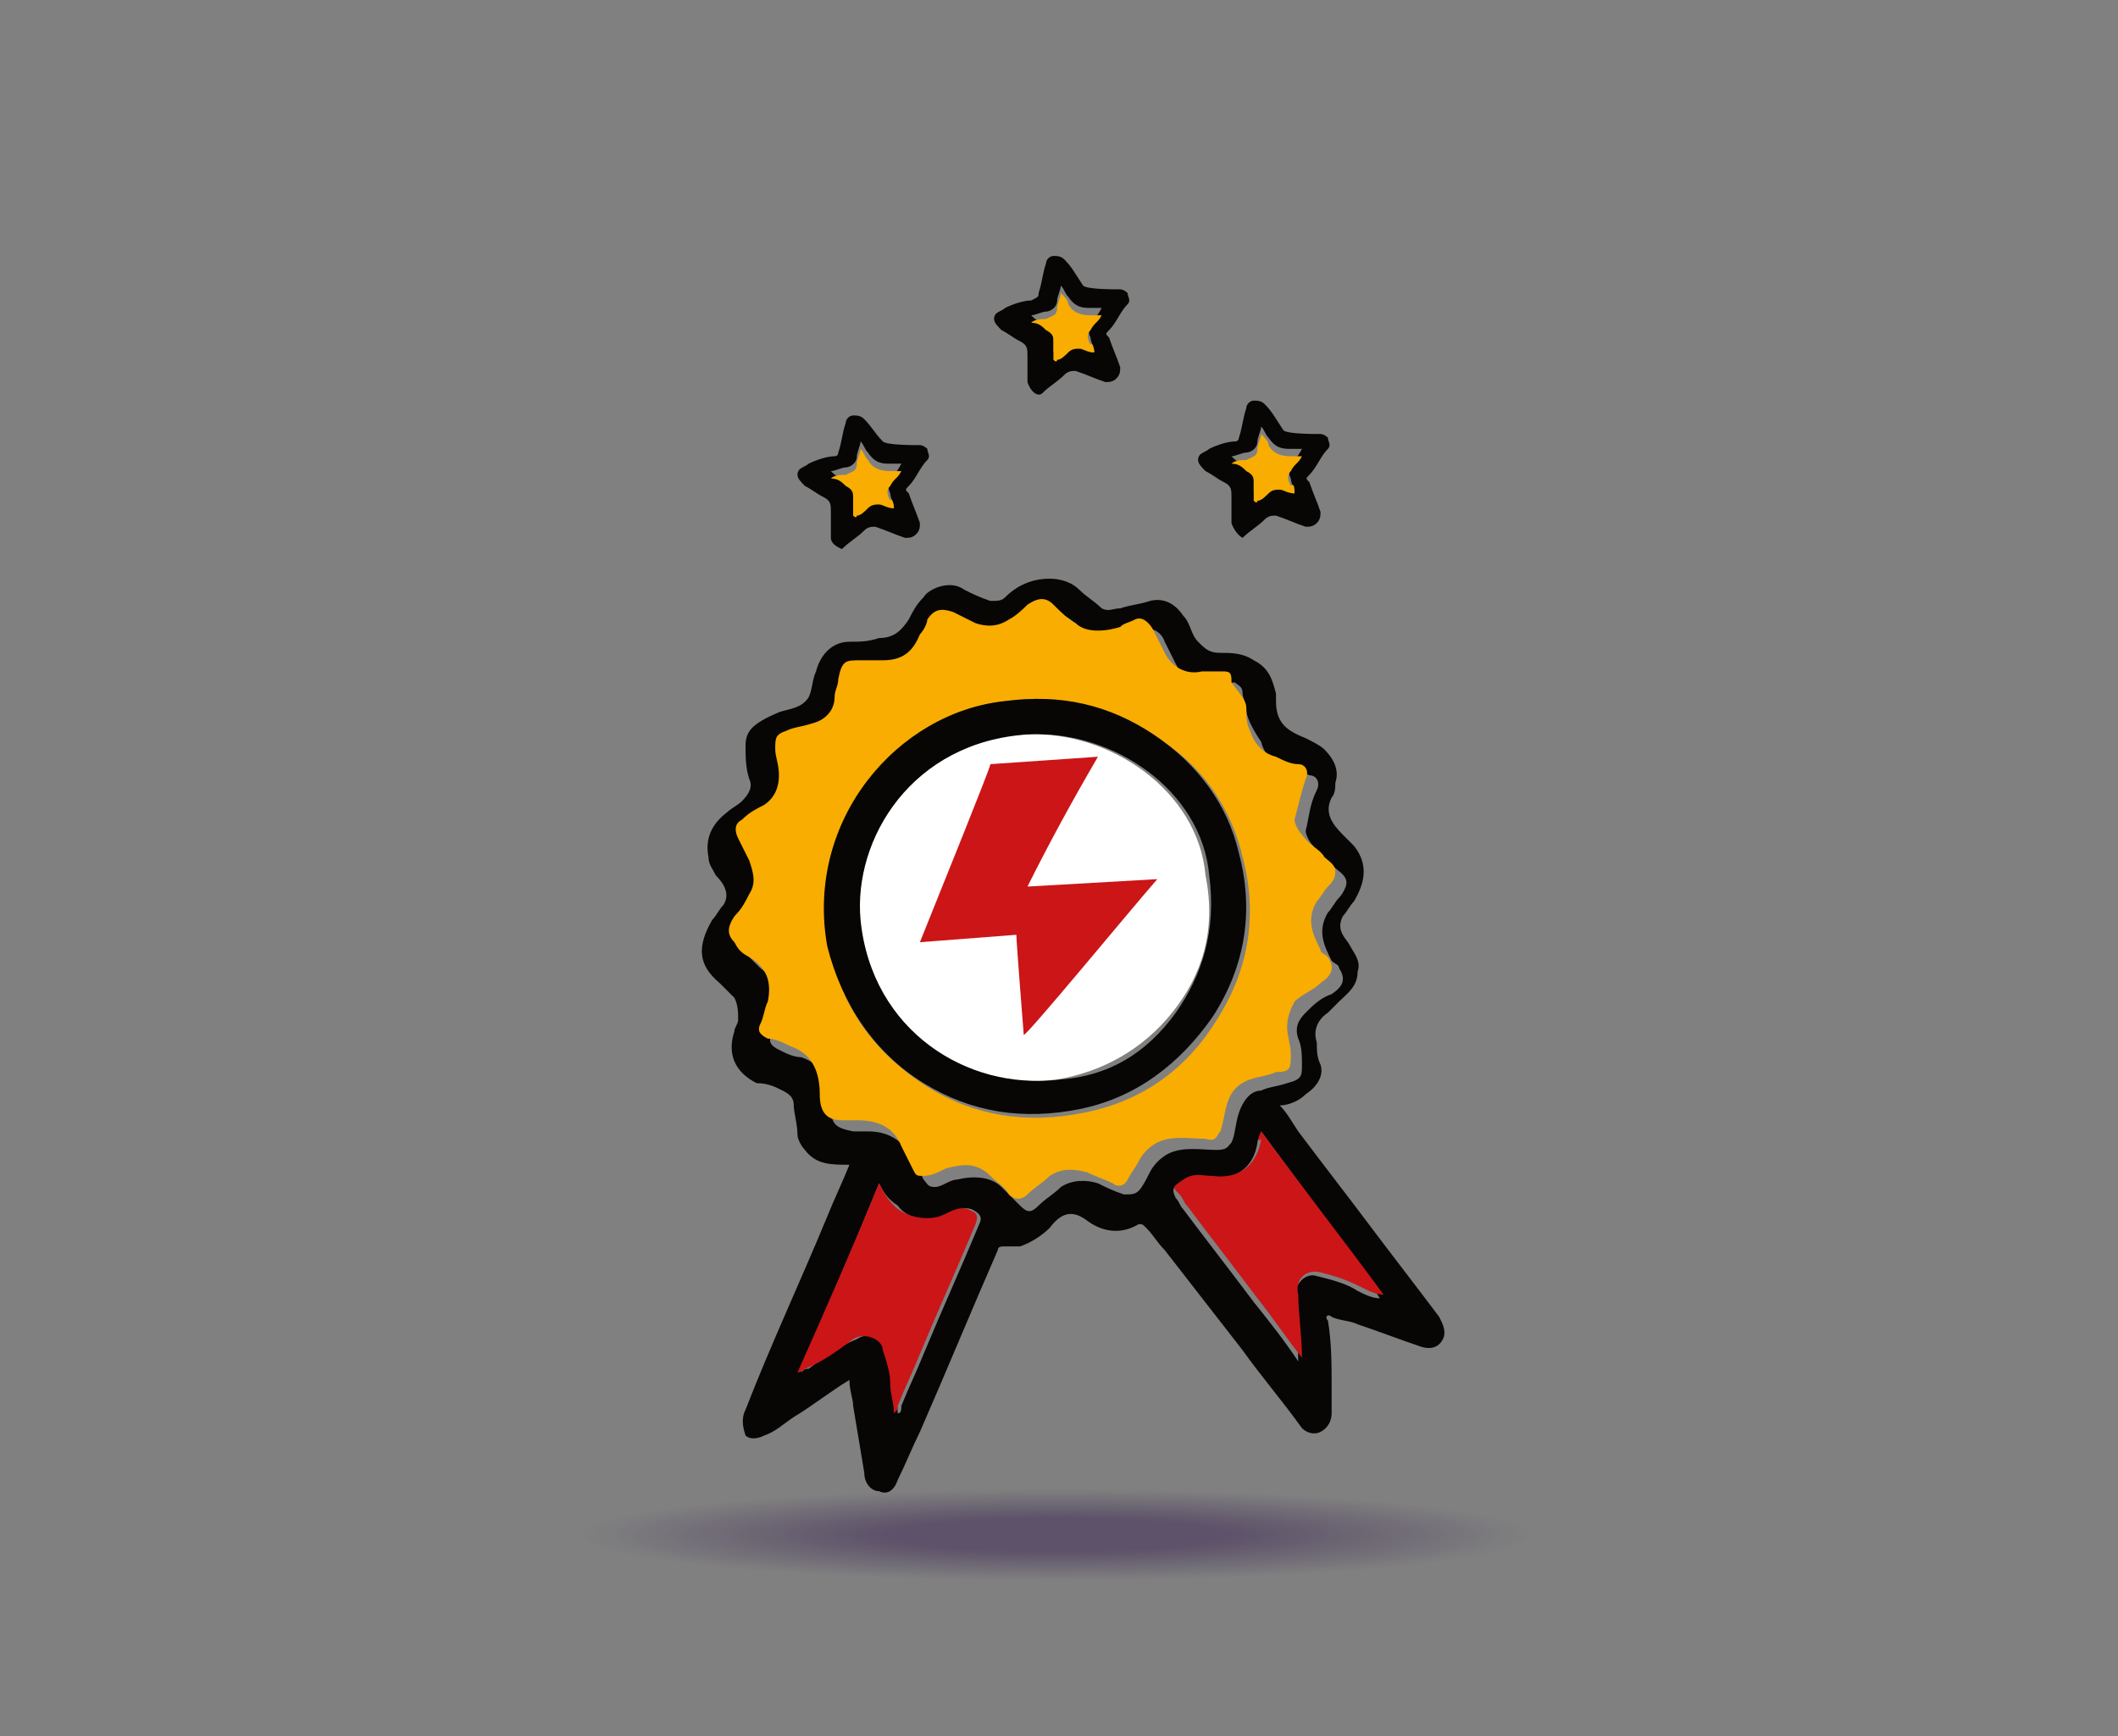
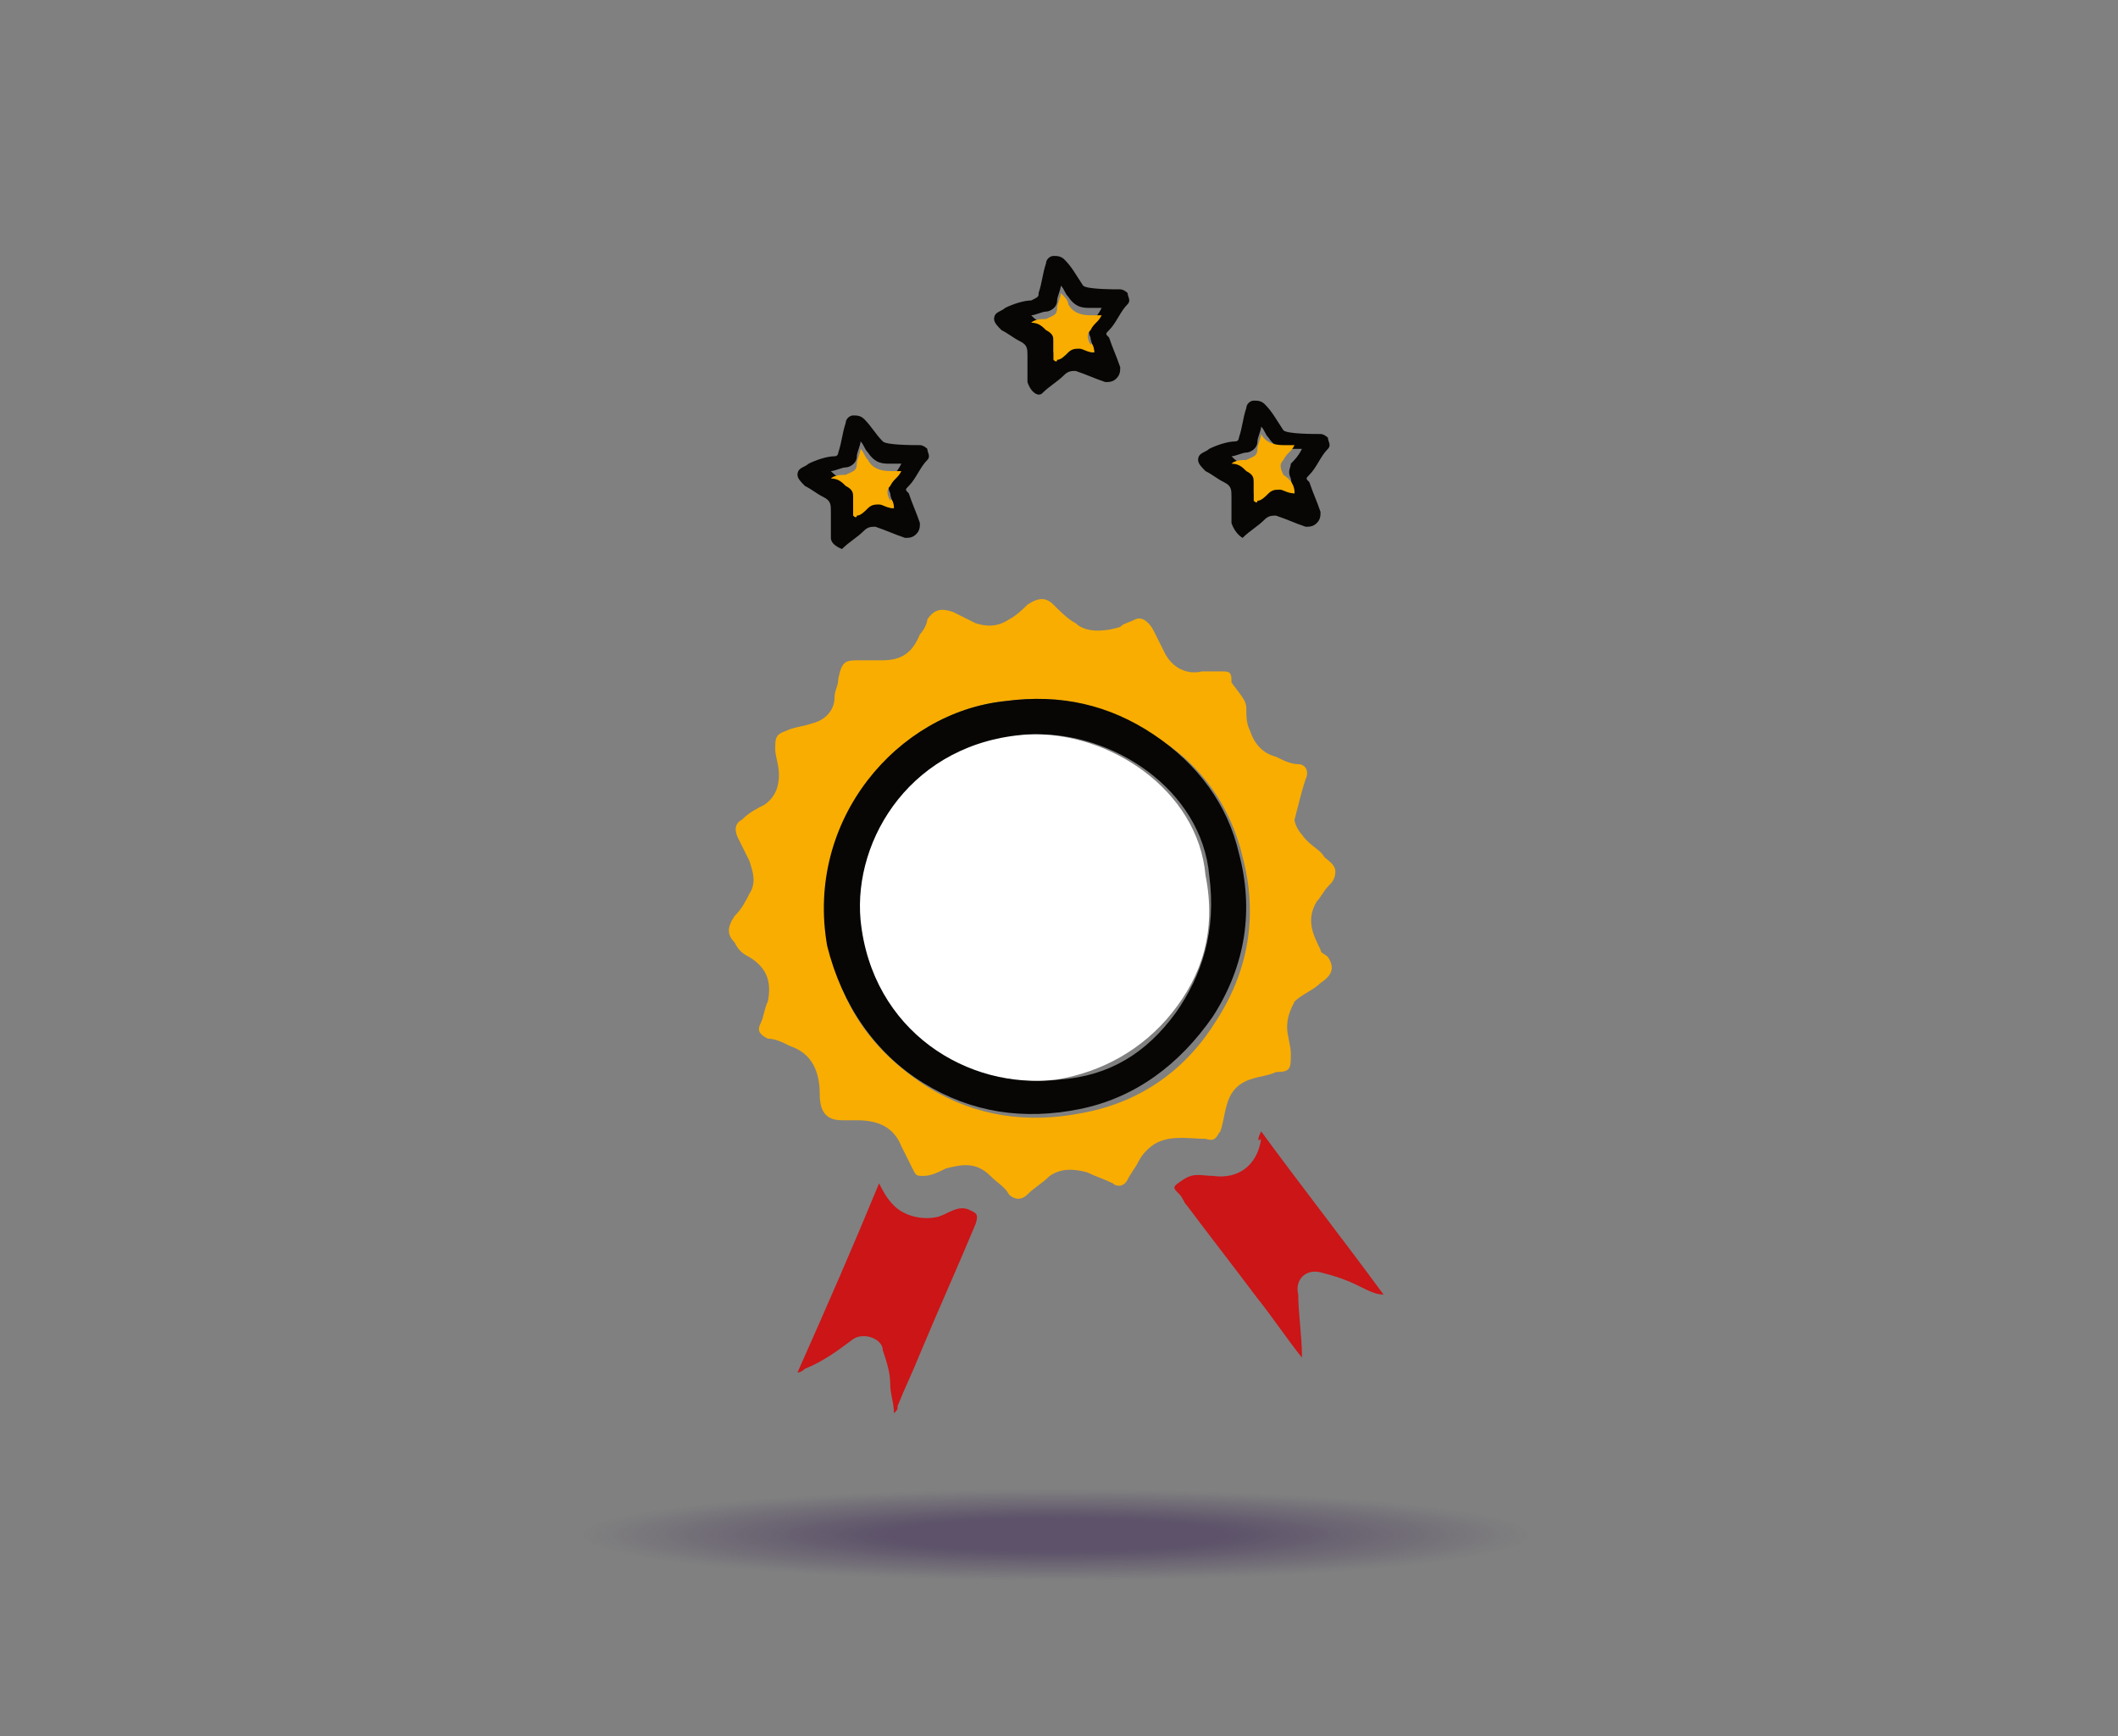
<svg xmlns="http://www.w3.org/2000/svg" version="1.1" id="Layer_1" x="0px" y="0px" viewBox="0 0 57.1 46.8" style="enable-background:new 0 0 57.1 46.8;" xml:space="preserve">
  <rect x="0" y="0" width="57.1" height="46.8" fill="#808080" stroke="none" />
  <style type="text/css">
	.st0{opacity:0.5;fill:url(#SVGID_1_);}
	.st1{fill:#F9AD00;}
	.st2{fill:#CB1517;}
	.st3{fill:url(#SVGID_00000125588990845150233280000014296857227182279310_);}
	.st4{fill:url(#SVGID_00000151525090242168300230000013070864301363358631_);}
	.st5{fill:url(#SVGID_00000118366427851365646470000010560272261163637909_);}
	
		.st6{opacity:0.61;clip-path:url(#SVGID_00000014596488831857566890000008406958241661716356_);fill:url(#SVGID_00000061439550740798522950000011428121055303574179_);}
	.st7{opacity:0.42;fill:url(#SVGID_00000144319111539961384040000012411392921118288568_);}
	.st8{opacity:0.45;fill:url(#SVGID_00000025405716301478499660000010358808951149458852_);}
	.st9{fill:url(#SVGID_00000179641536508876678710000009923230795597981330_);}
	.st10{fill:url(#SVGID_00000126284965490134443220000004721560929143797910_);}
	.st11{fill:url(#SVGID_00000006702210842520815360000016783294296957090482_);}
	.st12{opacity:0.5;fill:url(#SVGID_00000150798139312419862690000001520784243087703985_);}
	.st13{fill:#E6273C;}
	.st14{fill:#EBF7FE;}
	.st15{fill:#335AA6;}
	.st16{opacity:0.5;}
	.st17{fill:#D41121;}
	.st18{fill:#4A494A;}
	.st19{fill:#FFFFFF;}
	.st20{opacity:0.5;fill:url(#SVGID_00000065071117077337290800000001201965933462602368_);}
	.st21{fill:#070604;}
	.st22{opacity:0.5;fill:url(#SVGID_00000145776739833365059410000004812564450270351023_);}
	.st23{fill:#050504;}
	.st24{opacity:0.5;fill:url(#SVGID_00000074425605194188276140000015135364837291583892_);}
	.st25{opacity:0.5;fill:url(#SVGID_00000086668356136600739320000016480368785595253131_);}
	.st26{fill:#E30613;}
	.st27{fill:#FCC760;}
	.st28{fill:#F9AE00;}
	.st29{fill:#080705;}
	.st30{fill:#71B749;}
	.st31{fill:#007B4E;}
	.st32{fill:#0A0605;}
	.st33{fill:#757374;}
	.st34{fill:#DDDAEB;}
	.st35{opacity:0.5;fill:url(#SVGID_00000060748237446410671340000009236876762055091872_);}
	.st36{fill:#6A311C;}
	.st37{fill:#9F6C5B;}
	.st38{fill:#BB8E70;}
	.st39{fill:#E3DDC3;}
	.st40{opacity:0.74;}
	.st41{opacity:0.36;}
	.st42{fill:#F1F3E8;}
	.st43{opacity:0.29;fill:#824E38;}
	.st44{opacity:0.36;fill:#523937;}
	.st45{opacity:0.14;fill:#824E38;}
	.st46{fill:#501D19;}
	.st47{fill:#632D23;}
	.st48{fill:#852F1D;}
	.st49{fill:#451811;}
	.st50{fill:#965748;}
	.st51{opacity:0.51;fill:#C2ACA3;}
	.st52{fill:#281F22;}
	.st53{fill:#59464A;}
	.st54{fill:#573126;}
	.st55{fill:#7C5550;}
	.st56{fill:#492A25;}
	.st57{fill:#1D0B08;}
	.st58{fill:#40231F;}
	.st59{fill:#73524B;}
	.st60{fill:#A5795A;}
	.st61{fill:#87695F;}
	.st62{fill:#83625D;}
	.st63{fill:#6B4C51;}
	.st64{opacity:0.28;fill:#D0C1BC;}
	.st65{opacity:0.39;fill:#FFFFFF;}
	.st66{opacity:0.4;fill:#FFFFFF;}
	.st67{opacity:0.28;fill:#EDEADD;}
</style>
  <g>
    <path class="st21" d="M22.4,14.5c0-0.2,0-0.4,0-0.7c0-0.2,0-0.3-0.2-0.4c-0.2-0.1-0.3-0.2-0.5-0.3c-0.1-0.1-0.2-0.2-0.2-0.3   c0-0.2,0.2-0.2,0.3-0.3c0.2-0.1,0.5-0.2,0.7-0.2c0.1,0,0.1-0.1,0.1-0.1c0.1-0.3,0.1-0.5,0.2-0.8c0-0.1,0.1-0.2,0.2-0.2   c0.1,0,0.2,0,0.3,0.1c0.2,0.2,0.3,0.4,0.5,0.6c0.1,0.1,0.8,0.1,1,0.1c0.1,0,0.2,0.1,0.2,0.1c0,0.1,0.1,0.2,0,0.3   c-0.2,0.2-0.3,0.5-0.5,0.7c-0.1,0.1-0.1,0.1,0,0.2c0.1,0.3,0.2,0.5,0.3,0.8c0,0.1,0,0.2-0.1,0.3c-0.1,0.1-0.2,0.1-0.3,0.1   c-0.3-0.1-0.5-0.2-0.8-0.3c-0.1,0-0.2,0-0.3,0.1c-0.2,0.2-0.4,0.3-0.6,0.5C22.7,14.8,22.4,14.7,22.4,14.5z M24.1,13.7   c0-0.1-0.1-0.3-0.1-0.4c-0.1-0.2,0-0.3,0-0.4c0.1-0.1,0.2-0.2,0.3-0.4c-0.1,0-0.2,0-0.3,0c-0.2,0-0.4,0-0.6-0.3   c-0.1-0.1-0.1-0.2-0.2-0.3c0,0.1-0.1,0.3-0.1,0.4c0,0.2-0.2,0.3-0.3,0.3c-0.1,0-0.3,0.1-0.4,0.1c0.1,0.1,0.2,0.2,0.4,0.2   c0.1,0.1,0.2,0.2,0.2,0.3c0,0.1,0,0.2,0,0.4c0,0,0,0.1,0,0.1c0,0,0,0,0.1,0c0.1-0.1,0.2-0.2,0.3-0.2c0.1-0.1,0.2-0.1,0.3-0.1   C23.8,13.6,23.9,13.7,24.1,13.7z" />
    <path class="st1" d="M24.1,13.7c-0.2,0-0.3-0.1-0.4-0.1c-0.1,0-0.2,0-0.3,0.1c-0.1,0.1-0.2,0.2-0.3,0.2c0,0,0,0.1-0.1,0   c0,0,0,0,0-0.1c0-0.1,0-0.2,0-0.4c0-0.1,0-0.2-0.2-0.3c-0.1-0.1-0.2-0.2-0.4-0.2c0.1-0.1,0.3-0.1,0.4-0.1c0.2-0.1,0.3-0.1,0.3-0.3   c0-0.1,0.1-0.3,0.1-0.4c0.1,0.1,0.1,0.2,0.2,0.3c0.1,0.2,0.3,0.3,0.6,0.3c0.1,0,0.2,0,0.3,0c-0.1,0.2-0.2,0.2-0.3,0.4   c-0.1,0.1-0.1,0.2,0,0.4C24,13.4,24.1,13.5,24.1,13.7z" />
  </g>
  <g>
    <path class="st21" d="M27.7,10.3c0-0.2,0-0.4,0-0.7c0-0.2,0-0.3-0.2-0.4c-0.2-0.1-0.3-0.2-0.5-0.3c-0.1-0.1-0.2-0.2-0.2-0.3   c0-0.2,0.2-0.2,0.3-0.3c0.2-0.1,0.5-0.2,0.7-0.2C28,8,28,8,28,7.9c0.1-0.3,0.1-0.5,0.2-0.8c0-0.1,0.1-0.2,0.2-0.2   c0.1,0,0.2,0,0.3,0.1c0.2,0.2,0.3,0.4,0.5,0.7c0.1,0.1,0.8,0.1,1,0.1c0.1,0,0.2,0.1,0.2,0.1c0,0.1,0.1,0.2,0,0.3   c-0.2,0.2-0.3,0.5-0.5,0.7c-0.1,0.1-0.1,0.1,0,0.2c0.1,0.3,0.2,0.5,0.3,0.8c0,0.1,0,0.2-0.1,0.3c-0.1,0.1-0.2,0.1-0.3,0.1   c-0.3-0.1-0.5-0.2-0.8-0.3c-0.1,0-0.2,0-0.3,0.1c-0.2,0.2-0.4,0.3-0.6,0.5C28,10.7,27.8,10.6,27.7,10.3z M29.5,9.5   c0-0.1-0.1-0.3-0.1-0.4c-0.1-0.2,0-0.3,0-0.4c0.1-0.1,0.2-0.2,0.3-0.4c-0.1,0-0.2,0-0.3,0c-0.2,0-0.4,0-0.6-0.3   c-0.1-0.1-0.1-0.2-0.2-0.3c0,0.1-0.1,0.3-0.1,0.4c0,0.2-0.2,0.3-0.3,0.3c-0.1,0-0.3,0.1-0.4,0.1c0.1,0.1,0.2,0.2,0.4,0.2   c0.1,0.1,0.2,0.2,0.2,0.3c0,0.1,0,0.2,0,0.4c0,0,0,0.1,0,0.1c0,0,0,0,0.1,0c0.1-0.1,0.2-0.2,0.3-0.2c0.1-0.1,0.2-0.1,0.3-0.1   C29.2,9.4,29.3,9.5,29.5,9.5z" />
    <path class="st1" d="M29.5,9.5c-0.2,0-0.3-0.1-0.4-0.1c-0.1,0-0.2,0-0.3,0.1c-0.1,0.1-0.2,0.2-0.3,0.2c0,0,0,0.1-0.1,0   c0,0,0,0,0-0.1c0-0.1,0-0.2,0-0.4c0-0.1,0-0.2-0.2-0.3c-0.1-0.1-0.2-0.2-0.4-0.2c0.1-0.1,0.3-0.1,0.4-0.1c0.2-0.1,0.3-0.1,0.3-0.3   c0-0.1,0.1-0.3,0.1-0.4c0.1,0.1,0.2,0.2,0.2,0.3c0.1,0.2,0.3,0.3,0.6,0.3c0.1,0,0.2,0,0.3,0c-0.1,0.2-0.2,0.2-0.3,0.4   c-0.1,0.1-0.1,0.2,0,0.4C29.4,9.2,29.5,9.3,29.5,9.5z" />
  </g>
  <g>
    <path class="st21" d="M33.2,14.1c0-0.2,0-0.4,0-0.7c0-0.2,0-0.3-0.2-0.4c-0.2-0.1-0.3-0.2-0.5-0.3c-0.1-0.1-0.2-0.2-0.2-0.3   c0-0.2,0.2-0.2,0.3-0.3c0.2-0.1,0.5-0.2,0.7-0.2c0.1,0,0.1-0.1,0.1-0.1c0.1-0.3,0.1-0.5,0.2-0.8c0-0.1,0.1-0.2,0.2-0.2   c0.1,0,0.2,0,0.3,0.1c0.2,0.2,0.3,0.4,0.5,0.7c0.1,0.1,0.8,0.1,1,0.1c0.1,0,0.2,0.1,0.2,0.1c0,0.1,0.1,0.2,0,0.3   c-0.2,0.2-0.3,0.5-0.5,0.7c-0.1,0.1-0.1,0.1,0,0.2c0.1,0.3,0.2,0.5,0.3,0.8c0,0.1,0,0.2-0.1,0.3c-0.1,0.1-0.2,0.1-0.3,0.1   c-0.3-0.1-0.5-0.2-0.8-0.3c-0.1,0-0.2,0-0.3,0.1c-0.2,0.2-0.4,0.3-0.6,0.5C33.5,14.5,33.3,14.4,33.2,14.1z M34.9,13.3   c0-0.1-0.1-0.3-0.1-0.4c-0.1-0.2,0-0.3,0-0.4c0.1-0.1,0.2-0.2,0.3-0.4c-0.1,0-0.2,0-0.3,0c-0.2,0-0.4,0-0.6-0.3   c-0.1-0.1-0.1-0.2-0.2-0.3c0,0.1-0.1,0.3-0.1,0.4c0,0.2-0.2,0.3-0.3,0.3c-0.1,0-0.3,0.1-0.4,0.1c0.1,0.1,0.2,0.2,0.4,0.2   c0.1,0.1,0.2,0.2,0.2,0.3c0,0.1,0,0.2,0,0.4c0,0,0,0.1,0,0.1c0,0,0,0,0.1,0c0.1-0.1,0.2-0.2,0.3-0.2c0.1-0.1,0.2-0.1,0.3-0.1   C34.7,13.2,34.8,13.3,34.9,13.3z" />
-     <path class="st1" d="M34.9,13.3c-0.2,0-0.3-0.1-0.4-0.1c-0.1,0-0.2,0-0.3,0.1c-0.1,0.1-0.2,0.2-0.3,0.2c0,0,0,0.1-0.1,0   c0,0,0,0,0-0.1c0-0.1,0-0.2,0-0.4c0-0.1,0-0.2-0.2-0.3c-0.1-0.1-0.2-0.2-0.4-0.2c0.1-0.1,0.3-0.1,0.4-0.1c0.2-0.1,0.3-0.1,0.3-0.3   c0-0.1,0.1-0.3,0.1-0.4c0.1,0.1,0.2,0.2,0.2,0.3c0.1,0.2,0.3,0.3,0.6,0.3c0.1,0,0.2,0,0.3,0c-0.1,0.2-0.2,0.2-0.3,0.4   c-0.1,0.1-0.1,0.2,0,0.4C34.9,13,34.9,13.2,34.9,13.3z" />
+     <path class="st1" d="M34.9,13.3c-0.2,0-0.3-0.1-0.4-0.1c-0.1,0-0.2,0-0.3,0.1c-0.1,0.1-0.2,0.2-0.3,0.2c0,0,0,0.1-0.1,0   c0,0,0,0,0-0.1c0-0.1,0-0.2,0-0.4c0-0.1,0-0.2-0.2-0.3c-0.1-0.1-0.2-0.2-0.4-0.2c0.1-0.1,0.3-0.1,0.4-0.1c0.2-0.1,0.3-0.1,0.3-0.3   c0-0.1,0.1-0.3,0.1-0.4c0.1,0.2,0.3,0.3,0.6,0.3c0.1,0,0.2,0,0.3,0c-0.1,0.2-0.2,0.2-0.3,0.4   c-0.1,0.1-0.1,0.2,0,0.4C34.9,13,34.9,13.2,34.9,13.3z" />
  </g>
  <radialGradient id="SVGID_1_" cx="32.25" cy="41.378" r="12.345" gradientTransform="matrix(1.036 0 0 0.1 -4.933 37.24)" gradientUnits="userSpaceOnUse">
    <stop offset="0.357" style="stop-color:#3A2453" />
    <stop offset="1" style="stop-color:#3A2453;stop-opacity:0" />
  </radialGradient>
  <ellipse class="st0" cx="28.5" cy="41.4" rx="17.9" ry="2.2" />
  <g>
-     <path class="st21" d="M26,15.9c0.2,0.1,0.4,0.2,0.7,0.3c0.2,0,0.3,0,0.4-0.1c0.3-0.3,0.7-0.5,1.2-0.5c0.3,0,0.6,0.1,0.8,0.3   c0.2,0.2,0.4,0.3,0.6,0.5c0.2,0.1,0.3,0,0.5,0c0.3-0.1,0.5-0.1,0.8-0.2c0.4-0.1,0.7,0.1,0.9,0.4c0.2,0.2,0.2,0.5,0.4,0.7   c0.2,0.2,0.3,0.3,0.6,0.3c0.3,0,0.6,0,0.9,0.2c0.4,0.2,0.5,0.5,0.6,0.9c0,0.1,0,0.1,0,0.2c0,0.6,0.3,0.8,0.8,1   c0.2,0.1,0.4,0.2,0.5,0.3c0.3,0.3,0.4,0.6,0.3,0.9c0,0.1,0,0.3-0.1,0.4c-0.2,0.4,0,0.7,0.3,1c0.1,0.1,0.2,0.2,0.3,0.3   c0.4,0.5,0.3,1,0,1.5c-0.1,0.1-0.2,0.3-0.3,0.4c-0.2,0.4,0.1,0.6,0.2,0.8c0.1,0.2,0.3,0.4,0.2,0.7c0,0.4-0.3,0.6-0.5,0.8   c-0.1,0.1-0.2,0.2-0.3,0.3c-0.3,0.2-0.4,0.5-0.3,0.8c0,0.2,0,0.4,0.1,0.6c0.1,0.3-0.1,0.6-0.4,0.8c-0.2,0.2-0.5,0.3-0.7,0.3   c0.2,0.2,0.3,0.4,0.5,0.7c0.6,0.8,1.3,1.7,1.9,2.5c0.6,0.8,1.3,1.7,1.9,2.5c0.1,0.2,0.2,0.4,0.1,0.6c-0.1,0.2-0.3,0.3-0.6,0.2   c-0.6-0.2-1.1-0.4-1.7-0.6c-0.2-0.1-0.5-0.1-0.7-0.2c-0.1-0.1-0.2,0-0.1,0.1c0.1,0.6,0.1,1.2,0.1,1.8c0,0.2,0,0.4,0,0.7   c0,0.2-0.1,0.4-0.3,0.5c-0.2,0.1-0.4,0-0.5-0.1c-0.5-0.7-1.1-1.4-1.6-2.1c-0.7-0.9-1.4-1.8-2.1-2.7c-0.2-0.2-0.3-0.4-0.5-0.6   c-0.1-0.1-0.1-0.1-0.2-0.1c-0.5,0.3-1,0.2-1.4-0.1c-0.4-0.3-0.7-0.2-1,0.2c-0.2,0.2-0.5,0.4-0.8,0.5c-0.1,0-0.3,0-0.4,0   c-0.1,0-0.2,0-0.2,0.1c-0.7,1.6-1.4,3.3-2.1,4.9c-0.2,0.4-0.4,0.9-0.6,1.3c-0.1,0.3-0.3,0.4-0.5,0.3c-0.2,0-0.4-0.2-0.4-0.5   c-0.1-0.6-0.2-1.2-0.3-1.8c0-0.2-0.1-0.4-0.1-0.7c-0.5,0.3-1,0.7-1.5,1c-0.3,0.2-0.5,0.4-0.8,0.5c-0.2,0.1-0.4,0.1-0.5,0   C20,38.4,20,38.2,20.1,38c0.7-1.8,1.5-3.5,2.2-5.2c0.2-0.5,0.4-0.9,0.6-1.4c-0.5,0-0.9,0-1.2-0.4c-0.1-0.1-0.2-0.3-0.2-0.4   c0-0.3-0.1-0.6-0.1-0.8c0-0.2-0.1-0.3-0.3-0.4c-0.2-0.1-0.4-0.2-0.7-0.2c-0.6-0.3-0.8-0.8-0.6-1.4c0-0.1,0.1-0.2,0.1-0.3   c0-0.2,0-0.4-0.1-0.6c-0.1-0.1-0.2-0.2-0.4-0.4c-0.6-0.5-0.6-1-0.2-1.7c0.1-0.1,0.2-0.3,0.3-0.4c0.2-0.3,0-0.6-0.2-0.8   c-0.1-0.2-0.2-0.3-0.2-0.5c-0.1-0.5,0.1-0.9,0.5-1.2c0.1-0.1,0.3-0.2,0.4-0.3c0.2-0.2,0.3-0.4,0.2-0.6c-0.1-0.3-0.1-0.6-0.1-0.9   c0-0.4,0.2-0.6,0.9-0.9c0.3-0.1,0.6-0.1,0.8-0.4c0.1-0.2,0.1-0.5,0.2-0.7c0.1-0.4,0.4-0.8,0.9-0.8c0.3,0,0.5,0,0.8-0.1   c0.4,0,0.6-0.2,0.8-0.5c0.1-0.2,0.2-0.4,0.4-0.6C25,15.9,25.6,15.6,26,15.9z M33.6,19.1C33.6,19.1,33.6,19.1,33.6,19.1   c0-0.1-0.1-0.3-0.1-0.4c0-0.2-0.1-0.2-0.2-0.3c-0.2,0-0.4,0-0.6,0c-0.5,0.1-0.8-0.1-1-0.5c-0.1-0.2-0.2-0.4-0.3-0.6   C31.3,17,31,16.9,30.9,17c-0.1,0-0.2,0.1-0.4,0.2c-0.3,0.1-0.9,0.2-1.2-0.1c-0.2-0.2-0.4-0.4-0.6-0.5c-0.2-0.2-0.4-0.3-0.7,0   c-0.2,0.1-0.4,0.3-0.5,0.4c-0.3,0.2-0.5,0.3-0.9,0.1c-0.2-0.1-0.4-0.2-0.6-0.3c-0.3-0.1-0.5-0.1-0.7,0.2c-0.1,0.1-0.2,0.3-0.2,0.4   c-0.2,0.4-0.5,0.7-1,0.7c-0.2,0-0.4,0-0.6,0c-0.5-0.1-0.6,0-0.6,0.5c0,0.2-0.1,0.3-0.1,0.5c-0.1,0.4-0.3,0.6-0.6,0.7   c-0.2,0.1-0.4,0.1-0.7,0.2c-0.3,0.1-0.4,0.2-0.3,0.5c0,0.2,0.1,0.5,0.1,0.7c0,0.4-0.1,0.6-0.4,0.8c-0.2,0.1-0.4,0.3-0.6,0.4   c-0.2,0.2-0.2,0.3-0.1,0.5c0.1,0.2,0.3,0.4,0.3,0.6c0.1,0.3,0.2,0.6,0,0.9c-0.1,0.2-0.3,0.4-0.4,0.6c-0.2,0.2-0.2,0.5,0,0.7   c0.1,0.1,0.3,0.3,0.4,0.4c0.4,0.3,0.6,0.7,0.5,1.2c0,0.2-0.1,0.4-0.2,0.6c-0.1,0.2,0,0.3,0.2,0.4c0.2,0.1,0.4,0.2,0.6,0.2   c0.6,0.2,0.8,0.7,0.8,1.3c0,0.5,0.1,0.6,0.6,0.7c0.1,0,0.2,0,0.4,0c0.5,0,0.9,0.2,1.2,0.7c0.1,0.2,0.2,0.4,0.3,0.6   c0.1,0.1,0.1,0.2,0.3,0.2c0.2,0,0.4-0.2,0.6-0.2c0.4-0.1,0.9-0.1,1.2,0.2c0.2,0.2,0.3,0.3,0.5,0.5c0.2,0.2,0.3,0.2,0.5,0   c0.2-0.2,0.4-0.3,0.6-0.5c0.3-0.2,0.7-0.2,1-0.1c0.2,0.1,0.4,0.2,0.7,0.3c0.2,0,0.3,0,0.4-0.1c0.1-0.1,0.2-0.3,0.3-0.5   c0.1-0.2,0.3-0.4,0.5-0.5c0.4-0.2,0.9-0.1,1.3-0.1c0.3,0,0.3-0.1,0.4-0.2c0.1-0.2,0.1-0.5,0.2-0.8c0.1-0.3,0.3-0.6,0.6-0.6   c0.2-0.1,0.4-0.1,0.7-0.2c0.4-0.1,0.4-0.2,0.4-0.5c0-0.2,0-0.5-0.1-0.7c-0.1-0.3,0-0.5,0.2-0.7c0.2-0.2,0.4-0.4,0.7-0.5   c0.3-0.2,0.4-0.4,0.2-0.7c0-0.1-0.1-0.1-0.2-0.2c-0.2-0.4-0.4-0.8-0.1-1.3c0.1-0.1,0.2-0.3,0.3-0.4c0.1-0.1,0.2-0.3,0.2-0.4   c0-0.2-0.2-0.3-0.3-0.4c-0.2-0.2-0.5-0.4-0.6-0.6c-0.1-0.1-0.2-0.3-0.2-0.4c0.1-0.4,0.1-0.7,0.3-1.1c0.1-0.2,0-0.4-0.2-0.4   c-0.2-0.1-0.4-0.2-0.6-0.2c-0.3-0.1-0.6-0.3-0.7-0.7C33.6,19.4,33.6,19.2,33.6,19.1z M23.7,31.9c-0.7,1.7-1.4,3.4-2.1,5.1   c0.1-0.1,0.1-0.1,0.2-0.1c0.4-0.3,0.8-0.6,1.3-0.8c0.3-0.2,0.8-0.1,0.8,0.3c0,0.3,0.1,0.6,0.2,0.9c0,0.3,0.1,0.5,0.1,0.8   c0.1,0,0.1-0.1,0.1-0.2c0.2-0.5,0.4-0.9,0.6-1.4c0.5-1.2,1-2.3,1.5-3.5c0.1-0.2,0-0.3-0.2-0.4c-0.3-0.1-0.5,0.1-0.8,0.2   c-0.4,0.1-0.9,0.1-1.2-0.3C23.9,32.3,23.8,32.1,23.7,31.9z M34,30.5c0,0.1-0.1,0.2-0.1,0.3c-0.1,0.7-0.6,1-1.3,1   c-0.3,0-0.5-0.1-0.8,0.1c-0.2,0.1-0.2,0.2-0.1,0.4c0.1,0.1,0.1,0.2,0.2,0.3c0.6,0.8,1.3,1.7,1.9,2.5c0.4,0.5,0.8,1,1.2,1.6   c0-0.6-0.1-1.1-0.1-1.7c0-0.4,0.3-0.7,0.6-0.6c0.4,0.1,0.8,0.2,1.1,0.4c0.2,0.1,0.4,0.2,0.6,0.2C36.2,33.4,35.1,32,34,30.5z" />
    <path class="st1" d="M33.6,19.1c0,0.2,0,0.4,0.1,0.6c0.1,0.3,0.3,0.6,0.7,0.7c0.2,0.1,0.4,0.2,0.6,0.2c0.2,0,0.3,0.2,0.2,0.4   c-0.1,0.3-0.2,0.7-0.3,1.1c0,0.1,0.1,0.3,0.2,0.4c0.2,0.3,0.5,0.4,0.6,0.6c0.1,0.1,0.3,0.2,0.3,0.4c0,0.2-0.1,0.3-0.2,0.4   c-0.1,0.1-0.2,0.3-0.3,0.4c-0.3,0.5-0.1,0.9,0.1,1.3c0,0.1,0.1,0.1,0.2,0.2c0.2,0.3,0.1,0.5-0.2,0.7c-0.2,0.2-0.5,0.3-0.7,0.5   c-0.1,0.2-0.2,0.4-0.2,0.7c0,0.2,0.1,0.5,0.1,0.7c0,0.4,0,0.5-0.4,0.5c-0.2,0.1-0.4,0.1-0.7,0.2c-0.3,0.1-0.5,0.3-0.6,0.6   c-0.1,0.3-0.1,0.5-0.2,0.8c-0.1,0.1-0.1,0.3-0.4,0.2c-0.4,0-0.9-0.1-1.3,0.1c-0.2,0.1-0.4,0.3-0.5,0.5c-0.1,0.2-0.2,0.3-0.3,0.5   c-0.1,0.2-0.3,0.2-0.4,0.1c-0.2-0.1-0.5-0.2-0.7-0.3c-0.4-0.1-0.7-0.1-1,0.1c-0.2,0.2-0.4,0.3-0.6,0.5c-0.2,0.2-0.4,0.1-0.5,0   c-0.1-0.2-0.3-0.3-0.5-0.5c-0.4-0.4-0.8-0.3-1.2-0.2c-0.2,0.1-0.4,0.2-0.6,0.2c-0.2,0-0.2,0-0.3-0.2c-0.1-0.2-0.2-0.4-0.3-0.6   c-0.2-0.5-0.6-0.7-1.2-0.7c-0.1,0-0.2,0-0.4,0c-0.4,0-0.6-0.2-0.6-0.7c0-0.6-0.2-1.1-0.8-1.3c-0.2-0.1-0.4-0.2-0.6-0.2   c-0.2-0.1-0.3-0.2-0.2-0.4c0.1-0.2,0.1-0.4,0.2-0.6c0.1-0.5,0-0.9-0.5-1.2c-0.2-0.1-0.3-0.2-0.4-0.4c-0.2-0.2-0.2-0.4,0-0.7   c0.2-0.2,0.3-0.4,0.4-0.6c0.2-0.3,0.1-0.6,0-0.9c-0.1-0.2-0.2-0.4-0.3-0.6c-0.1-0.2-0.1-0.4,0.1-0.5c0.2-0.2,0.4-0.3,0.6-0.4   c0.3-0.2,0.4-0.5,0.4-0.8c0-0.3-0.1-0.5-0.1-0.7c0-0.3,0-0.4,0.3-0.5c0.2-0.1,0.4-0.1,0.7-0.2c0.4-0.1,0.6-0.4,0.6-0.7   c0-0.2,0.1-0.3,0.1-0.5c0.1-0.5,0.2-0.5,0.6-0.5c0.2,0,0.4,0,0.6,0c0.5,0,0.8-0.2,1-0.7c0.1-0.1,0.2-0.3,0.2-0.4   c0.2-0.3,0.4-0.3,0.7-0.2c0.2,0.1,0.4,0.2,0.6,0.3c0.3,0.1,0.6,0.1,0.9-0.1c0.2-0.1,0.4-0.3,0.5-0.4c0.3-0.2,0.5-0.2,0.7,0   c0.2,0.2,0.4,0.4,0.6,0.5c0.3,0.3,0.9,0.2,1.2,0.1c0.1-0.1,0.2-0.1,0.4-0.2c0.2-0.1,0.4,0.1,0.5,0.3c0.1,0.2,0.2,0.4,0.3,0.6   c0.2,0.4,0.6,0.6,1,0.5c0.2,0,0.4,0,0.6,0c0.2,0,0.2,0.1,0.2,0.3C33.5,18.8,33.6,18.9,33.6,19.1C33.6,19.1,33.6,19.1,33.6,19.1z    M27.1,18.9c-2.9,0.3-5.4,3.2-4.7,6.7c0.3,1.6,1.2,2.8,2.6,3.7c1.3,0.8,2.7,1,4.2,0.7c1.6-0.3,2.8-1.2,3.6-2.5   c0.9-1.4,1.1-2.9,0.7-4.4c-0.3-1.3-1.1-2.5-2.3-3.2C29.9,19,28.6,18.7,27.1,18.9z" />
    <path class="st2" d="M23.7,31.9c0.1,0.2,0.2,0.4,0.4,0.6c0.3,0.3,0.8,0.4,1.2,0.3c0.3-0.1,0.5-0.3,0.8-0.2c0.2,0.1,0.3,0.1,0.2,0.4   c-0.5,1.2-1,2.3-1.5,3.5c-0.2,0.5-0.4,0.9-0.6,1.4c0,0.1,0,0.1-0.1,0.2c0-0.3-0.1-0.5-0.1-0.8c0-0.3-0.1-0.6-0.2-0.9   c0-0.3-0.5-0.5-0.8-0.3c-0.4,0.3-0.8,0.6-1.3,0.8c0,0-0.1,0.1-0.2,0.1C22.3,35.2,23,33.6,23.7,31.9z" />
    <path class="st2" d="M34,30.5c1.1,1.5,2.2,2.9,3.3,4.4c-0.2,0-0.4-0.1-0.6-0.2c-0.4-0.2-0.7-0.3-1.1-0.4c-0.4-0.1-0.7,0.2-0.6,0.6   c0,0.5,0.1,1.1,0.1,1.7c-0.4-0.5-0.8-1.1-1.2-1.6c-0.6-0.8-1.3-1.7-1.9-2.5c-0.1-0.1-0.1-0.2-0.2-0.3c-0.2-0.2-0.2-0.2,0.1-0.4   c0.3-0.2,0.5-0.1,0.8-0.1c0.7,0.1,1.2-0.3,1.3-1C33.9,30.8,33.9,30.7,34,30.5z" />
    <path class="st21" d="M27.1,18.9c1.5-0.2,2.8,0.1,4,0.9c1.2,0.8,2,1.9,2.3,3.2c0.4,1.5,0.2,3-0.7,4.4c-0.9,1.3-2.1,2.2-3.6,2.5   c-1.5,0.3-2.9,0.1-4.2-0.7c-1.3-0.8-2.2-2.1-2.6-3.7C21.7,22.1,24.2,19.2,27.1,18.9z M32.6,23.6c-0.2-2.3-2.6-3.9-4.8-3.8   c-3.1,0.2-4.7,2.8-4.5,5c0.3,3,2.9,4.6,5.3,4.3c1.3-0.1,2.3-0.7,3.1-1.8C32.4,26.3,32.8,25.1,32.6,23.6z" />
    <path class="st19" d="M26.1,27c0.1,0.4,0.4,0.6,0.7,0.4c0.4-0.2,0.7-0.5,1.1-0.7c0.1-0.1,0.3-0.1,0.4-0.1c0.4,0.2,0.8,0.3,1.3,0.5   c0.2,0.1,0.3,0,0.5-0.1c0.1-0.1,0.2-0.3,0.2-0.5c-0.1-0.4-0.3-0.9-0.4-1.3c0-0.1,0-0.2,0.1-0.4c0.3-0.4,0.6-0.7,0.9-1.1   c0.1-0.2,0.1-0.3,0.1-0.5c-0.1-0.2-0.2-0.3-0.4-0.3c-0.4,0-0.8,0.1-1.2-0.1c0,0-0.1,0-0.1,0c-0.1,0-0.3,0.1-0.4-0.1   c-0.2-0.4-0.5-0.7-0.7-1.1c-0.1-0.2-0.2-0.3-0.5-0.3c-0.2,0-0.3,0.2-0.4,0.4c-0.2,0.4-0.3,0.8-0.5,1.2c0,0.1,0,0.2-0.1,0.2   c-0.4,0.1-0.8,0.2-1.2,0.3c-0.2,0.1-0.5,0.1-0.6,0.4c-0.1,0.3,0.1,0.4,0.3,0.6c0.3,0.2,0.5,0.4,0.8,0.6c0.3,0.2,0.3,0.4,0.3,0.7   C26.2,26.3,26.1,26.7,26.1,27z" />
    <path class="st19" d="M31.6,27.3c-0.8,1-1.9,1.6-3.1,1.8c-2.4,0.3-5-1.3-5.3-4.3c-0.2-2.2,1.4-4.8,4.5-5c2.2-0.1,4.6,1.5,4.8,3.8   C32.8,25.1,32.4,26.3,31.6,27.3z" />
-     <path class="st2" d="M31.2,23.7l-3.5,0.2c0.6-1.2,1.2-2.3,1.9-3.5l-2.9,0.2c0,0.1-1.3,3.3-1.9,4.8l2.6-0.2c0,0.2,0.2,2.7,0.2,2.7   C27.7,27.9,30.5,24.5,31.2,23.7C31.2,23.7,31.2,23.7,31.2,23.7z" />
  </g>
</svg>